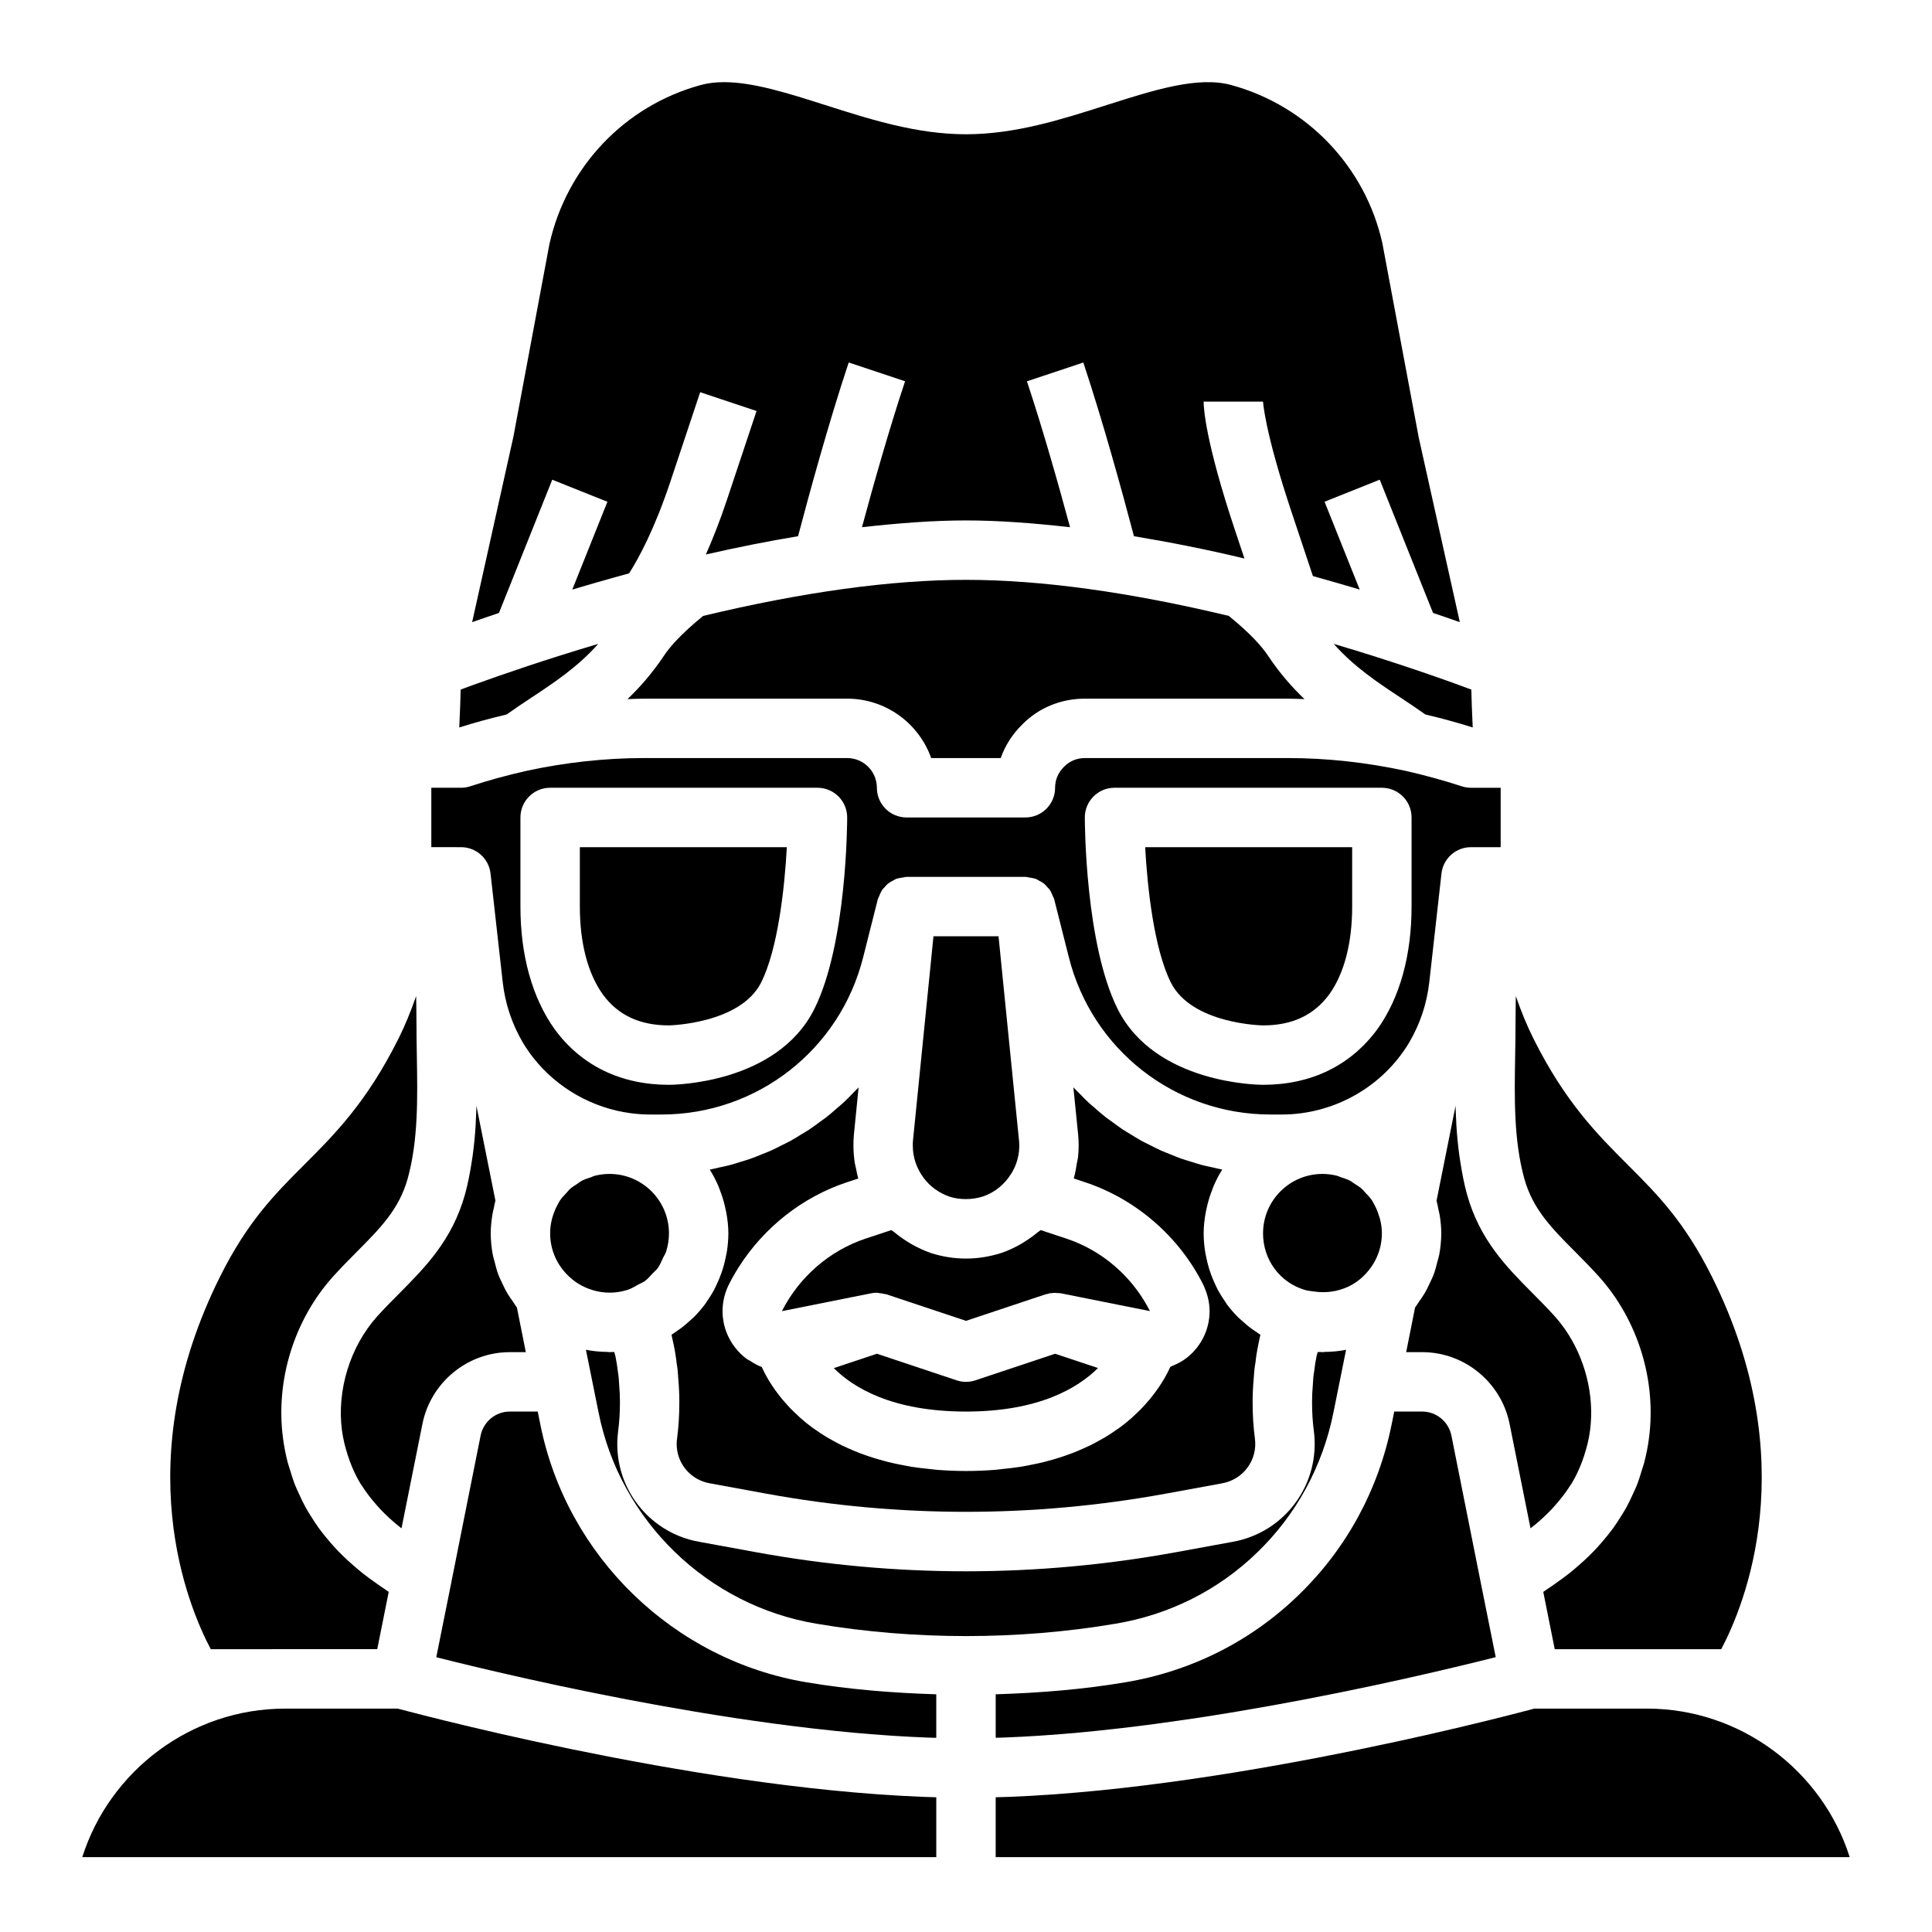
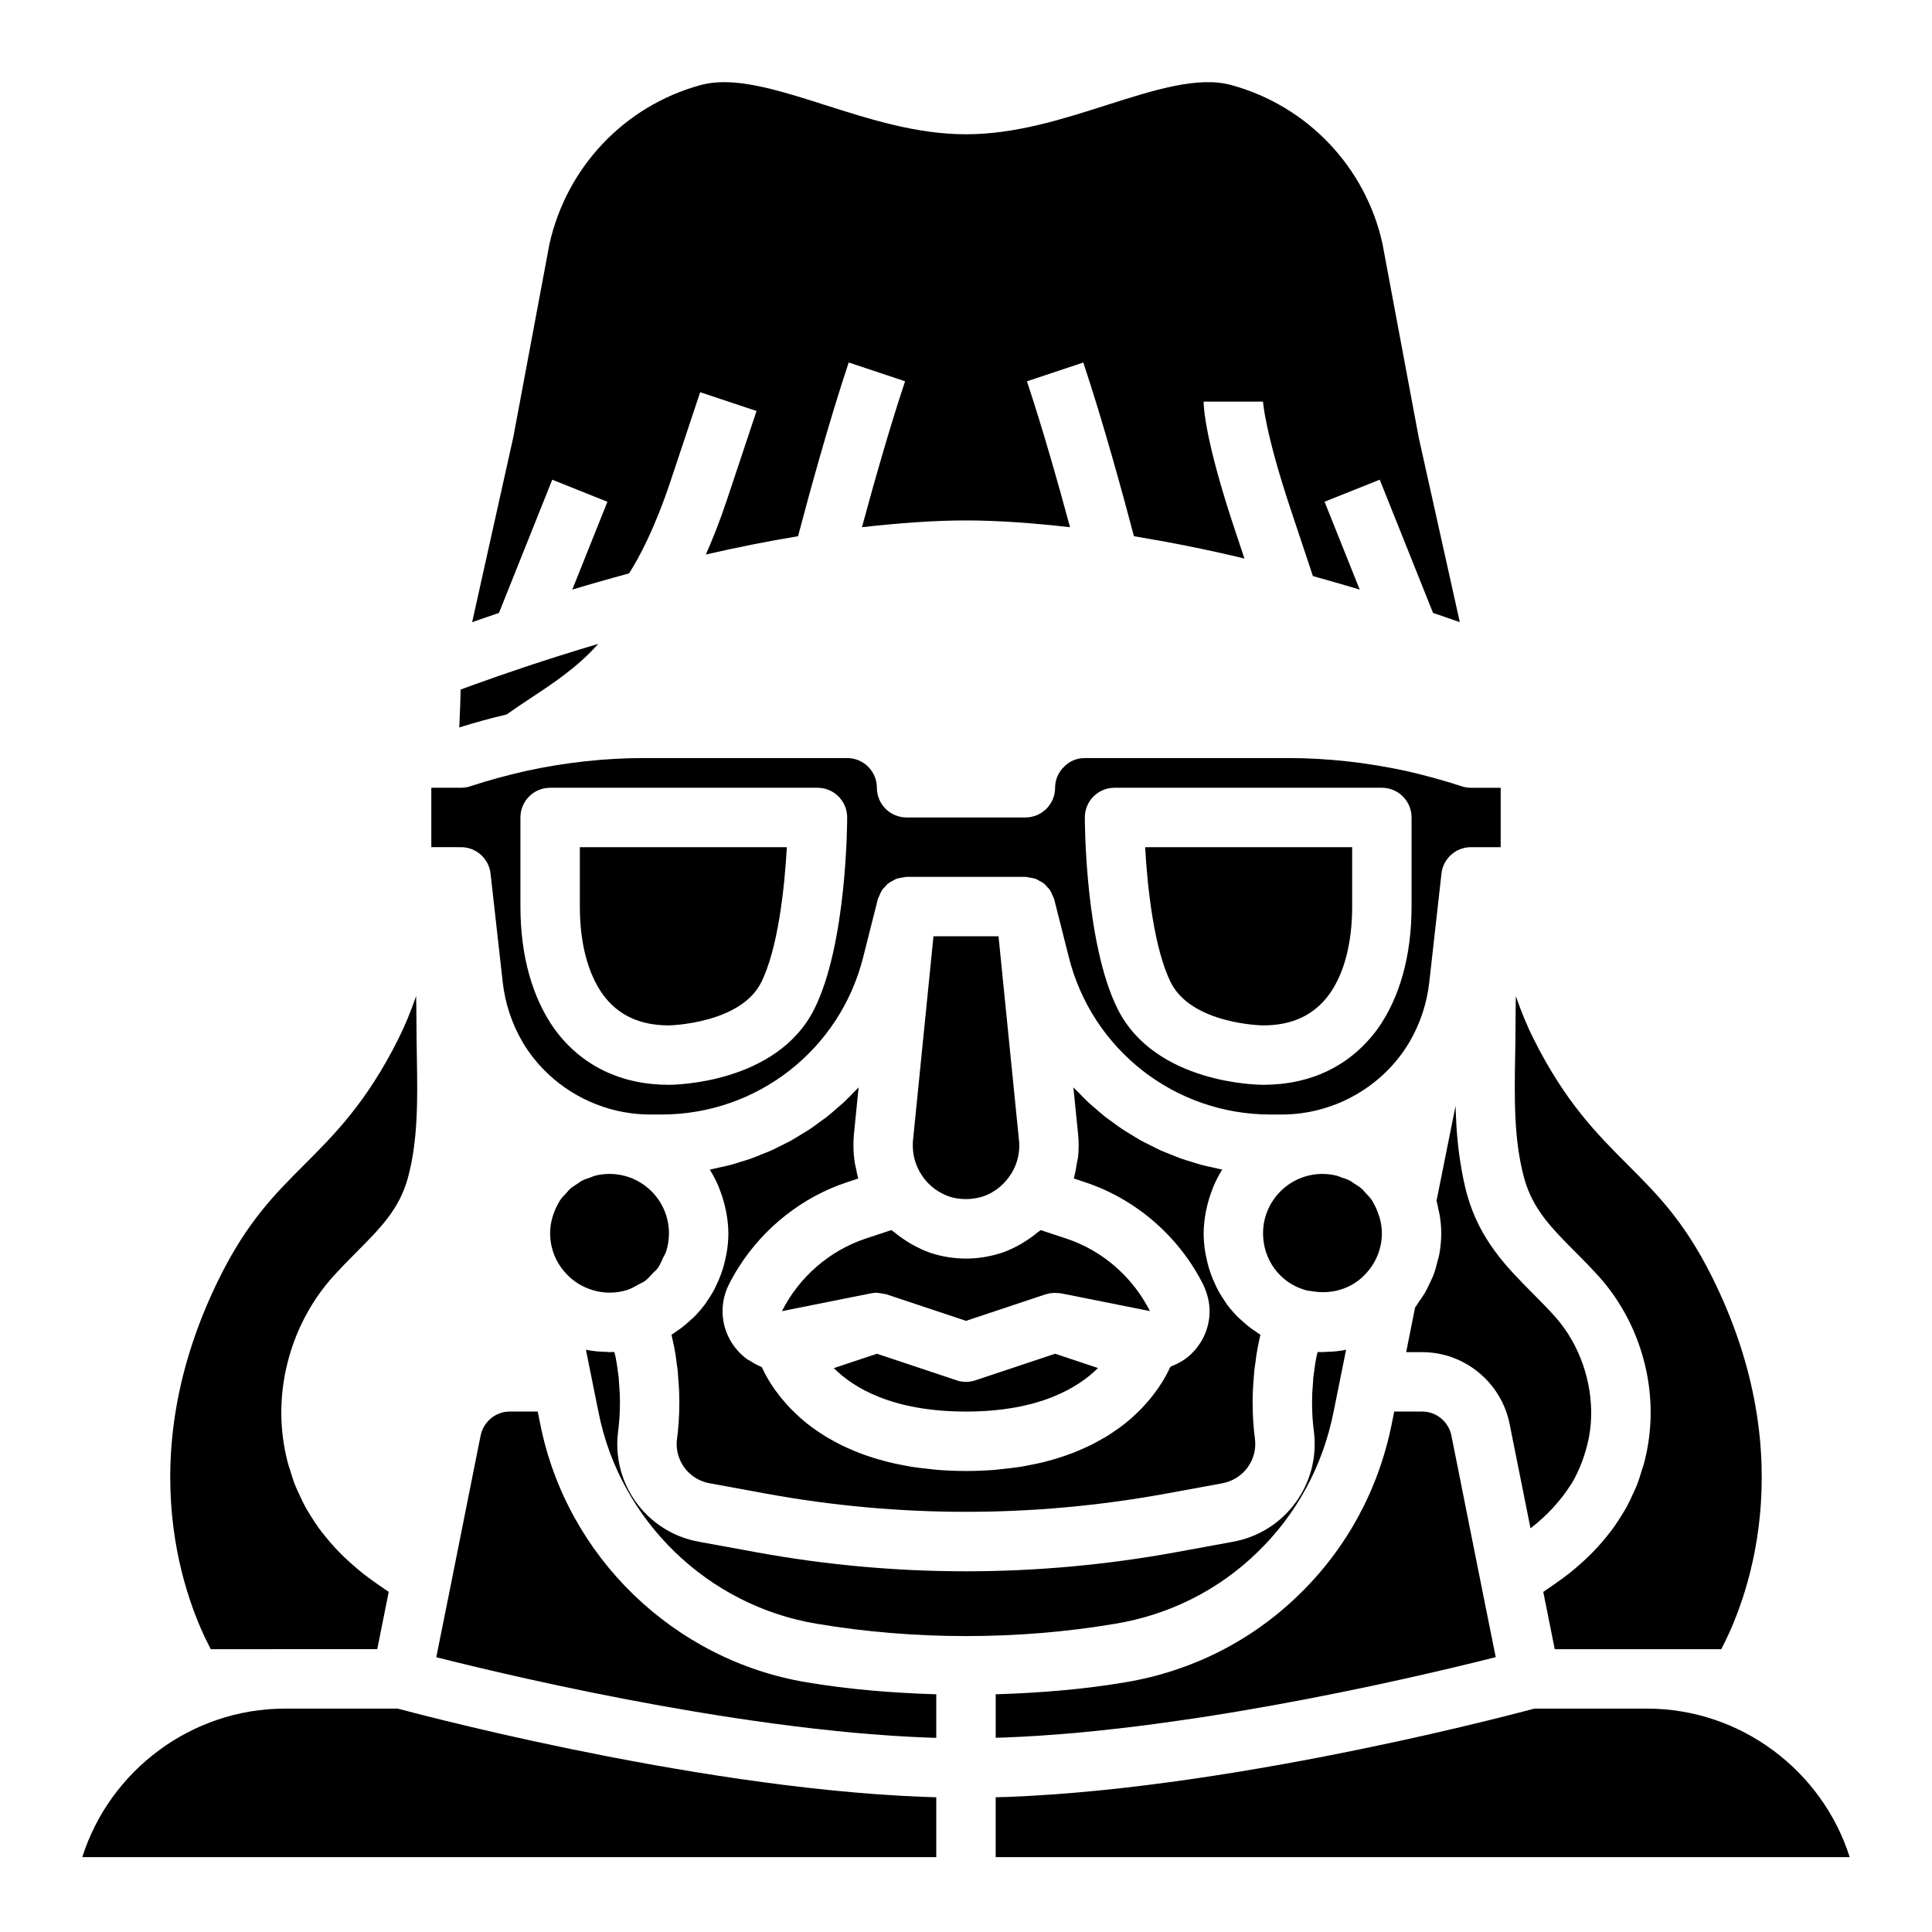
<svg xmlns="http://www.w3.org/2000/svg" fill="#000000" width="800px" height="800px" version="1.1" viewBox="144 144 512 512">
  <g>
    <path d="m321.28 415.74c0.16 0 18.965-0.43 24.445-11.395 4.434-8.863 6.211-25.066 6.797-35.836h-54.855v15.742c0 9.656 2.106 17.711 6.094 23.293 4.019 5.488 9.77 8.195 17.52 8.195z" />
    <path d="m284.8 328.9c6.066-4.012 12.297-8.129 17.734-14.262-13.836 4.098-25.297 8.051-32.617 10.699-0.168 0.062-0.359 0.129-0.527 0.191-0.637 0.23-1.191 0.438-1.762 0.645-0.473 0.176-0.98 0.359-1.402 0.516-0.051 0.02-0.094 0.035-0.145 0.055-0.062 2.582-0.172 6.004-0.371 10.039 4.027-1.27 8.234-2.422 12.551-3.438 2.106-1.512 4.297-2.965 6.539-4.445z" />
    <path d="m266.18 368.51c4.008 0 7.375 3.012 7.82 6.996l3.231 28.812c0.637 5.629 2.414 10.969 5.277 15.883 0.871 1.469 1.832 2.863 2.879 4.188 6.328 8.004 15.637 13.285 25.797 14.629 1.691 0.223 3.41 0.34 5.141 0.34h2.988c25.328 0 47.305-17.168 53.449-41.734l3.863-15.297c0.086-0.34 0.285-0.613 0.41-0.93 0.145-0.363 0.27-0.723 0.465-1.059 0.109-0.191 0.199-0.387 0.324-0.566 0.156-0.227 0.367-0.387 0.547-0.594 0.035-0.039 0.07-0.074 0.105-0.113 0.246-0.273 0.457-0.559 0.734-0.797 0.188-0.156 0.379-0.289 0.578-0.426 0.25-0.172 0.52-0.285 0.785-0.43 0.039-0.02 0.078-0.043 0.117-0.062 0.285-0.148 0.527-0.34 0.832-0.453 0.234-0.09 0.488-0.113 0.734-0.176 0.34-0.09 0.684-0.129 1.035-0.176 0.332-0.043 0.633-0.164 0.965-0.164h31.488c0.348 0 0.656 0.125 0.992 0.168 0.336 0.047 0.66 0.082 0.984 0.168 0.25 0.066 0.512 0.09 0.75 0.18 0.301 0.113 0.547 0.305 0.828 0.449 0.047 0.023 0.094 0.051 0.145 0.078 0.262 0.141 0.523 0.25 0.766 0.418 0.199 0.137 0.391 0.27 0.578 0.426 0.277 0.234 0.488 0.523 0.734 0.793 0.031 0.035 0.066 0.07 0.098 0.105 0.184 0.211 0.398 0.375 0.562 0.609 0.125 0.176 0.211 0.375 0.32 0.562 0.195 0.336 0.32 0.691 0.465 1.055 0.125 0.316 0.324 0.594 0.41 0.934l3.859 15.273c6.148 24.59 28.125 41.758 53.453 41.758h2.992c13.832 0 26.777-7.336 33.812-19.148 0-0.004 0-0.008 0.004-0.008 2.863-4.914 4.641-10.254 5.277-15.891l3.231-28.805c0.441-3.984 3.809-6.996 7.82-6.996h7.871v-15.742h-7.871c-0.836 0-1.66-0.129-2.453-0.391-4.648-1.523-9.602-2.891-14.727-4.059-10.43-2.266-20.992-3.426-31.316-3.426h-53.84c-2.102 0-4.039 0.809-5.461 2.262-1.609 1.566-2.414 3.512-2.414 5.609 0 4.352-3.523 7.871-7.871 7.871h-31.488c-4.348 0-7.871-3.519-7.871-7.871 0-4.344-3.531-7.871-7.871-7.871h-53.844c-10.32 0-20.883 1.16-31.391 3.445-2.523 0.574-5.023 1.203-7.473 1.875-2.457 0.676-4.856 1.398-7.176 2.16-0.793 0.262-1.621 0.391-2.453 0.391h-7.871v15.742h4.566zm173.18-15.746h70.848c4.348 0 7.871 3.519 7.871 7.871v23.617c0 12.961-3.121 24.176-9.02 32.441-7.117 9.703-17.586 14.793-30.34 14.793-1.164 0-28.594-0.23-38.531-20.094-8.602-17.215-8.699-49.395-8.699-50.758 0-4.348 3.523-7.871 7.871-7.871zm-157.44 7.871c0-4.352 3.523-7.871 7.871-7.871h70.848c4.348 0 7.871 3.519 7.871 7.871 0 1.359-0.102 33.539-8.703 50.754-9.934 19.867-37.363 20.098-38.527 20.098-12.754 0-23.223-5.09-30.281-14.715-5.957-8.34-9.078-19.559-9.078-32.52z" />
    <path d="m478.72 415.74c7.75 0 13.5-2.707 17.582-8.273 3.926-5.504 6.035-13.559 6.035-23.215v-15.742h-54.859c0.59 10.77 2.363 26.977 6.797 35.84 5.539 11.082 24.258 11.391 24.445 11.391z" />
    <path d="m273.02 307.53c0.719-0.246 1.441-0.492 2.195-0.75 0.348-0.117 0.66-0.227 1.016-0.348l14.121-35.305 14.621 5.844-9.312 23.281c1.188-0.355 2.371-0.711 3.594-1.07 0.961-0.281 1.934-0.559 2.914-0.844 1.434-0.414 2.883-0.824 4.359-1.234 0.977-0.273 1.949-0.543 2.941-0.812 0.418-0.113 0.824-0.23 1.246-0.344 2.66-4.176 6.773-11.805 10.969-24.391l7.871-23.617 14.938 4.981-7.871 23.617c-1.875 5.625-3.754 10.332-5.562 14.414 8.441-1.941 16.57-3.539 24.434-4.848 2.957-11.23 8.148-30.211 13.422-46.039l14.938 4.981c-4.199 12.602-8.43 27.594-11.422 38.672 9.688-1.09 18.992-1.797 27.57-1.797 8.574 0 17.883 0.707 27.57 1.801-2.992-11.082-7.223-26.074-11.422-38.672l14.938-4.981c5.273 15.824 10.461 34.809 13.422 46.035 9.387 1.562 19.078 3.449 29.281 5.91l-2.535-7.606c-7.879-23.629-8.277-32.445-8.277-33.977h15.742c0.004 0 0.383 7.75 7.469 28.996l5.746 17.238c0.633 0.176 1.23 0.352 1.859 0.527 1.27 0.355 2.516 0.707 3.75 1.062 1.137 0.324 2.262 0.648 3.367 0.973 1.164 0.34 2.293 0.68 3.426 1.02l-9.312-23.281 14.621-5.844 14.121 35.305c0.344 0.117 0.648 0.223 0.984 0.336 0.773 0.262 1.516 0.516 2.25 0.77 0.977 0.336 1.906 0.66 2.812 0.977 0.34 0.117 0.727 0.25 1.055 0.367l-10.875-48.871-9.656-51.582c-4.527-20.211-19.875-36.363-40-41.875-8.809-2.445-20.555 1.316-32.992 5.273-11.941 3.816-24.297 7.762-37.344 7.762-13.051 0-25.402-3.945-37.355-7.758-9.699-3.09-18.98-6.051-26.766-6.051-2.199 0-4.273 0.238-6.211 0.77-20.137 5.519-35.484 21.672-40.066 42.16l-9.547 51.047-10.93 49.129c0.324-0.113 0.711-0.246 1.047-0.363 0.918-0.32 1.859-0.648 2.848-0.988z" />
-     <path d="m529.63 325.17c-0.781-0.281-1.566-0.566-2.438-0.875-0.211-0.074-0.445-0.156-0.66-0.23-1.031-0.363-2.094-0.738-3.231-1.133-0.238-0.082-0.5-0.172-0.742-0.254-1.172-0.406-2.375-0.816-3.652-1.25-0.18-0.062-0.383-0.125-0.566-0.188-1.359-0.457-2.758-0.926-4.227-1.406-0.254-0.082-0.531-0.172-0.785-0.254-1.418-0.461-2.859-0.93-4.363-1.41-0.957-0.305-1.969-0.617-2.957-0.926-0.859-0.27-1.691-0.535-2.574-0.805-1.941-0.598-3.938-1.199-5.988-1.809 5.43 6.129 11.672 10.246 17.75 14.27 2.242 1.484 4.434 2.938 6.539 4.445 4.316 1.016 8.523 2.168 12.551 3.438-0.199-4.035-0.312-7.457-0.371-10.039-0.039-0.016-0.07-0.027-0.109-0.039-0.504-0.188-1.098-0.406-1.668-0.613-0.461-0.168-0.898-0.332-1.402-0.516-0.348-0.137-0.742-0.277-1.105-0.406z" />
    <path d="m442.14 589.84c-11.18 1.883-22.695 2.809-34.27 3.164v11.516c0.301-0.008 0.594-0.008 0.898-0.016 0.551-0.02 1.102-0.031 1.652-0.055 2.859-0.109 5.754-0.258 8.676-0.449 0.574-0.035 1.152-0.078 1.73-0.121 2.961-0.203 5.941-0.438 8.945-0.711 0.086-0.008 0.168-0.016 0.254-0.023 3.066-0.281 6.152-0.609 9.238-0.957 0.617-0.07 1.234-0.137 1.852-0.207 2.957-0.344 5.918-0.711 8.871-1.105 0.637-0.086 1.273-0.172 1.914-0.262 2.906-0.395 5.805-0.809 8.684-1.238 0.184-0.027 0.371-0.055 0.555-0.082 2.977-0.449 5.926-0.926 8.855-1.406 0.691-0.113 1.387-0.227 2.074-0.344 2.781-0.465 5.531-0.945 8.246-1.43 0.707-0.125 1.41-0.254 2.113-0.383 2.469-0.449 4.91-0.902 7.305-1.359 0.508-0.098 1.02-0.195 1.523-0.293 2.488-0.48 4.914-0.961 7.297-1.445 0.734-0.148 1.473-0.297 2.199-0.445 2.352-0.48 4.652-0.961 6.883-1.434 0.715-0.152 1.406-0.301 2.106-0.453 1.98-0.426 3.918-0.848 5.781-1.262 0.453-0.102 0.914-0.203 1.359-0.301 2.004-0.445 3.906-0.879 5.754-1.305 0.645-0.148 1.289-0.297 1.91-0.441 1.723-0.398 3.375-0.789 4.934-1.16 0.676-0.16 1.312-0.312 1.957-0.469 1.215-0.293 2.394-0.578 3.488-0.844 0.453-0.113 0.918-0.223 1.348-0.332 1.266-0.312 2.426-0.602 3.496-0.871 0.211-0.055 0.414-0.105 0.617-0.156l-3.961-19.695v-0.02l-7.793-39.043c-0.754-3.652-3.996-6.328-7.723-6.328h-7.418l-0.688 3.383c-3.5 17.406-12.039 33.062-24.684 45.266-12.57 12.215-28.48 20.219-45.98 23.117z" />
    <path d="m561.36 475.66c2.102 2.121 4.262 4.297 6.41 6.68 10.324 11.531 15.258 27.535 13.219 42.836-0.285 2.199-0.715 4.34-1.254 6.434-0.168 0.648-0.406 1.266-0.598 1.906-0.426 1.422-0.859 2.836-1.402 4.207-0.297 0.742-0.66 1.457-0.988 2.188-0.551 1.219-1.113 2.43-1.762 3.606-0.418 0.758-0.895 1.492-1.352 2.234-0.676 1.094-1.375 2.176-2.137 3.231-0.539 0.742-1.121 1.469-1.703 2.191-0.805 1-1.641 1.98-2.527 2.941-0.656 0.711-1.34 1.414-2.043 2.106-0.934 0.918-1.918 1.816-2.934 2.699-0.77 0.672-1.547 1.336-2.367 1.984-1.07 0.852-2.203 1.672-3.356 2.488-0.879 0.625-1.75 1.25-2.676 1.852-0.312 0.203-0.586 0.426-0.906 0.629l3.039 15.184h44.121c6.102-11.523 22.039-49.715-2.516-98.816-7.301-14.598-14.512-21.809-22.141-29.441-8.184-8.188-16.648-16.645-25.094-33.531-1.684-3.363-3.242-7.133-4.684-11.293-0.031 2.348-0.074 4.699-0.074 6.984 0 2.898-0.051 5.82-0.102 8.742-0.195 11.523-0.379 22.402 2.418 32.633 2.269 8.109 7.184 13.062 13.406 19.328z" />
    <path d="m549.6 549.01c0.086-0.066 0.184-0.129 0.266-0.195 2-1.566 3.785-3.211 5.398-4.914 0.375-0.395 0.715-0.801 1.07-1.203 1.406-1.598 2.676-3.25 3.762-4.973 0.137-0.215 0.305-0.422 0.438-0.637 1.141-1.895 2.039-3.887 2.801-5.934 0.184-0.492 0.348-0.988 0.508-1.488 0.68-2.113 1.238-4.273 1.531-6.547 1.246-9.336-1.332-19.375-6.801-27.098-0.781-1.105-1.621-2.16-2.516-3.16-1.953-2.16-3.945-4.168-5.879-6.113-6.891-6.941-14.023-14.121-17.406-26.223-0.77-2.805-1.301-5.617-1.742-8.422-0.094-0.609-0.195-1.215-0.277-1.82-0.367-2.707-0.637-5.41-0.797-8.105-0.027-0.461-0.035-0.918-0.059-1.379-0.059-1.246-0.129-2.492-0.16-3.734l-5.039 25.148c0.223 0.758 0.34 1.527 0.5 2.293 0.109 0.512 0.254 1.016 0.336 1.531 0.258 1.594 0.414 3.195 0.414 4.809 0 1.906-0.195 3.785-0.531 5.633-0.113 0.613-0.32 1.199-0.469 1.801-0.297 1.211-0.605 2.414-1.043 3.578-0.258 0.684-0.598 1.328-0.902 1.992-0.477 1.035-0.965 2.059-1.555 3.039-0.391 0.652-0.84 1.27-1.281 1.895-0.398 0.562-0.723 1.172-1.156 1.711l-2.359 11.84h4.258c11.188 0 20.922 7.988 23.145 18.988z" />
    <path d="m509.11 465.2c-0.383-1.012-0.875-1.984-1.418-2.918-0.07-0.098-0.133-0.203-0.199-0.301-0.469-0.688-1.051-1.258-1.613-1.852-0.344-0.363-0.645-0.777-1.02-1.105-0.59-0.516-1.258-0.914-1.914-1.336-0.398-0.254-0.758-0.57-1.176-0.785-0.75-0.391-1.559-0.641-2.363-0.906-0.391-0.129-0.75-0.328-1.148-0.426-1.227-0.305-2.5-0.469-3.797-0.469-8.684 0-15.742 7.066-15.742 15.742 0 6.981 4.426 13 11.004 14.977 0.871 0.277 1.707 0.312 2.559 0.445 5.047 0.742 10.18-0.918 13.613-4.672 2.809-2.984 4.312-6.766 4.312-10.746 0-1.793-0.336-3.59-0.996-5.344-0.035-0.102-0.066-0.203-0.102-0.305z" />
-     <path d="m469.64 307.22c-26.309-6.309-49.754-9.555-69.645-9.555-19.895 0-43.348 3.25-69.648 9.559-5.941 4.824-8.965 8.371-10.355 10.496-3.047 4.566-6.332 8.328-9.703 11.555 1.457-0.043 2.922-0.125 4.375-0.125h53.844c10.262 0 19.02 6.582 22.266 15.742h18.426c1.176-3.32 3.098-6.352 5.688-8.871 4.266-4.379 10.211-6.871 16.598-6.871h53.844c1.449 0 2.914 0.082 4.371 0.121-3.363-3.211-6.633-6.957-9.66-11.5-1.426-2.176-4.453-5.723-10.398-10.551z" />
    <path d="m388.28 620.17c-3.606-0.145-7.258-0.355-10.938-0.613-0.367-0.027-0.73-0.047-1.102-0.074-3.586-0.262-7.199-0.578-10.82-0.934-0.469-0.047-0.934-0.09-1.402-0.137-3.555-0.359-7.117-0.762-10.672-1.195-0.531-0.066-1.055-0.129-1.586-0.195-3.523-0.441-7.031-0.914-10.52-1.414-0.543-0.078-1.082-0.156-1.625-0.234-3.461-0.504-6.891-1.031-10.285-1.582-0.551-0.09-1.098-0.18-1.648-0.27-3.387-0.555-6.731-1.125-10.016-1.711-0.504-0.09-1-0.18-1.504-0.27-3.316-0.598-6.578-1.199-9.758-1.812-0.402-0.078-0.793-0.156-1.195-0.234-3.211-0.621-6.356-1.246-9.391-1.871-0.348-0.07-0.68-0.141-1.027-0.215-3.098-0.641-6.109-1.273-8.984-1.898-0.105-0.023-0.203-0.043-0.305-0.066-2.988-0.648-5.852-1.285-8.562-1.902-0.062-0.016-0.125-0.027-0.188-0.043-2.715-0.617-5.258-1.211-7.648-1.777-0.121-0.027-0.25-0.059-0.375-0.09-2.312-0.551-4.445-1.062-6.414-1.547-0.164-0.039-0.332-0.082-0.492-0.121-1.965-0.484-3.727-0.926-5.301-1.324-0.078-0.02-0.152-0.039-0.23-0.059-1.609-0.41-2.988-0.762-4.137-1.062-0.008 0-0.012-0.004-0.02-0.004-1.184-0.297-2.102-0.539-2.746-0.711h-29.895c-24.75 0-46.414 16.391-53.691 39.359h226.32v-15.867c-1.062-0.031-2.129-0.059-3.199-0.102-0.215-0.008-0.43-0.012-0.648-0.023z" />
    <path d="m287.18 521.42-0.68-3.344h-7.418c-3.723 0-6.969 2.676-7.715 6.367l-7.789 39.02v0.02l-3.961 19.695c0.203 0.051 0.406 0.102 0.617 0.156 1.07 0.27 2.231 0.559 3.496 0.871 0.434 0.105 0.895 0.219 1.348 0.332 1.094 0.27 2.273 0.555 3.488 0.844 0.645 0.156 1.281 0.309 1.957 0.469 1.559 0.371 3.211 0.758 4.934 1.16 0.621 0.145 1.27 0.293 1.91 0.441 1.848 0.426 3.75 0.859 5.754 1.305 0.445 0.098 0.906 0.199 1.359 0.301 1.863 0.414 3.801 0.836 5.781 1.262 0.699 0.148 1.391 0.301 2.106 0.453 2.231 0.473 4.531 0.953 6.883 1.434 0.723 0.148 1.461 0.297 2.199 0.445 2.387 0.48 4.812 0.965 7.297 1.445 0.504 0.098 1.016 0.195 1.523 0.293 2.394 0.457 4.836 0.91 7.305 1.359 0.703 0.129 1.402 0.258 2.113 0.383 2.715 0.484 5.465 0.965 8.246 1.43 0.688 0.117 1.383 0.23 2.074 0.344 2.93 0.48 5.875 0.957 8.855 1.406 0.184 0.027 0.371 0.055 0.555 0.082 2.879 0.434 5.777 0.844 8.684 1.238 0.637 0.086 1.273 0.176 1.914 0.262 2.953 0.391 5.914 0.762 8.871 1.105 0.617 0.07 1.234 0.141 1.852 0.207 3.086 0.348 6.172 0.676 9.238 0.957 0.086 0.008 0.168 0.012 0.254 0.023 3.004 0.273 5.984 0.508 8.945 0.711 0.578 0.039 1.156 0.082 1.73 0.121 2.922 0.188 5.816 0.34 8.676 0.449 0.555 0.02 1.102 0.035 1.652 0.055 0.293-0.004 0.586-0.008 0.887 0v-11.516c-11.574-0.355-23.094-1.281-34.289-3.164-35.285-5.852-63.688-33.352-70.652-68.422z" />
    <path d="m219.49 581.05h24.484l3.043-15.188c-0.316-0.199-0.586-0.418-0.898-0.621-0.941-0.609-1.824-1.246-2.719-1.879-1.137-0.805-2.254-1.613-3.312-2.453-0.832-0.66-1.625-1.34-2.41-2.023-1-0.871-1.969-1.754-2.891-2.66-0.719-0.703-1.41-1.418-2.082-2.144-0.871-0.945-1.691-1.91-2.484-2.891-0.598-0.742-1.195-1.488-1.746-2.25-0.746-1.027-1.426-2.09-2.09-3.156-0.477-0.766-0.965-1.527-1.398-2.312-0.629-1.145-1.176-2.324-1.711-3.508-0.344-0.758-0.723-1.504-1.031-2.281-0.531-1.34-0.957-2.727-1.371-4.113-0.199-0.668-0.453-1.316-0.625-1.996-0.535-2.094-0.965-4.231-1.25-6.426-2.027-15.277 2.906-31.281 13.207-42.789 2.172-2.406 4.332-4.582 6.434-6.703 6.223-6.266 11.137-11.215 13.418-19.371 2.785-10.188 2.602-21.062 2.406-32.586-0.047-2.926-0.098-5.848-0.098-8.746 0-2.285-0.047-4.641-0.086-6.988-1.438 4.156-3 7.93-4.684 11.293-8.445 16.891-16.91 25.348-25.094 33.531-7.629 7.633-14.84 14.844-22.141 29.441-24.551 49.105-8.609 87.297-2.508 98.82z" />
    <path d="m580.5 596.8h-29.895c-0.645 0.172-1.562 0.418-2.742 0.723-0.008 0-0.012 0.004-0.02 0.004-1.148 0.301-2.527 0.656-4.137 1.062-0.078 0.02-0.152 0.039-0.23 0.059-1.574 0.398-3.336 0.84-5.301 1.324-0.16 0.039-0.328 0.082-0.492 0.121-1.973 0.484-4.102 1-6.414 1.547-0.121 0.027-0.25 0.059-0.375 0.09-2.394 0.566-4.934 1.16-7.648 1.777-0.059 0.012-0.125 0.027-0.188 0.043-2.711 0.617-5.574 1.254-8.562 1.902-0.105 0.023-0.199 0.043-0.305 0.066-2.875 0.625-5.887 1.258-8.984 1.898-0.348 0.07-0.68 0.141-1.027 0.215-3.035 0.625-6.18 1.25-9.391 1.871-0.402 0.078-0.793 0.156-1.195 0.234-3.18 0.613-6.441 1.215-9.758 1.812-0.504 0.09-1 0.18-1.504 0.27-3.289 0.586-6.629 1.156-10.016 1.711-0.551 0.09-1.098 0.18-1.648 0.27-3.394 0.547-6.824 1.074-10.285 1.582-0.543 0.078-1.082 0.156-1.625 0.234-3.488 0.5-7 0.973-10.52 1.414-0.527 0.066-1.055 0.129-1.586 0.195-3.555 0.434-7.117 0.836-10.672 1.195-0.469 0.047-0.934 0.09-1.402 0.137-3.621 0.355-7.234 0.672-10.82 0.934-0.367 0.027-0.734 0.047-1.102 0.074-3.68 0.258-7.332 0.473-10.938 0.613-0.219 0.008-0.43 0.012-0.648 0.02-1.074 0.031-2.141 0.062-3.203 0.09v15.871h226.32c-7.277-22.973-28.941-39.359-53.691-39.359z" />
    <path d="m477.17 555.42c10.355-9.992 17.332-22.809 20.203-37.078l3.062-15.191 0.289-1.445c-1.867 0.383-3.785 0.543-5.707 0.57-0.188 0.008-0.367 0.062-0.555 0.062-0.18 0-0.359-0.039-0.539-0.043-0.242-0.008-0.48 0.023-0.723 0.012-0.078 0.367-0.227 0.742-0.297 1.109-0.285 1.367-0.48 2.606-0.609 3.844-0.266 1.547-0.309 2.484-0.359 3.484-0.156 1.762-0.227 3.258-0.227 4.82 0 2.773 0.156 5.297 0.48 7.688 1.805 14.008-7.652 26.883-21.535 29.352l-14.996 2.746c-36.93 6.742-74.379 6.758-111.31 0l-15.035-2.754c-12.566-2.207-21.73-13.113-21.73-25.93 0-1.055 0.098-2.113 0.203-3.168 0.352-2.637 0.508-5.16 0.508-7.934 0-1.562-0.07-3.059-0.207-4.559-0.074-1.262-0.117-2.199-0.289-3.137-0.223-1.844-0.418-3.082-0.676-4.312-0.086-0.426-0.23-0.824-0.324-1.246-0.227 0.012-0.453-0.016-0.68-0.012-0.191 0-0.383 0.039-0.578 0.039-0.199 0-0.387-0.059-0.582-0.062-1.91-0.031-3.82-0.188-5.676-0.57l0.293 1.473 3.055 15.148c5.699 28.715 28.934 51.199 57.809 55.988 25.809 4.352 53.352 4.352 79.113 0 14.34-2.375 27.344-8.91 37.621-18.895z" />
    <path d="m476.73 504.99c0.094-1.137 0.371-2.898 0.738-4.652 0.16-0.859 0.348-1.73 0.555-2.606-0.332-0.199-0.625-0.445-0.945-0.656-0.59-0.387-1.168-0.777-1.727-1.199-0.676-0.512-1.312-1.062-1.941-1.625-0.48-0.43-0.977-0.836-1.426-1.293-1-1.012-1.938-2.082-2.789-3.219-0.234-0.316-0.422-0.668-0.648-0.992-0.633-0.918-1.234-1.859-1.766-2.844-0.258-0.48-0.477-0.977-0.711-1.473-0.426-0.898-0.812-1.809-1.156-2.75-0.188-0.523-0.367-1.047-0.527-1.582-0.305-1.012-0.547-2.043-0.754-3.094-0.094-0.48-0.211-0.953-0.281-1.445-0.227-1.539-0.371-3.109-0.371-4.711 0-1.945 0.234-3.828 0.574-5.676 0.094-0.52 0.215-1.02 0.336-1.531 0.34-1.441 0.773-2.836 1.305-4.195 0.152-0.391 0.273-0.789 0.438-1.168 0.656-1.5 1.398-2.957 2.273-4.328-0.871-0.16-1.719-0.391-2.578-0.578-0.918-0.203-1.84-0.379-2.742-0.617-1.02-0.27-2.012-0.598-3.012-0.91-0.848-0.266-1.707-0.5-2.539-0.797-1.027-0.363-2.019-0.789-3.027-1.199-0.777-0.316-1.566-0.602-2.332-0.945-1.027-0.461-2.019-0.984-3.023-1.492-0.707-0.359-1.43-0.688-2.125-1.07-1.023-0.562-2.012-1.191-3.004-1.805-0.633-0.391-1.285-0.75-1.902-1.16-1.008-0.668-1.973-1.395-2.945-2.109-0.566-0.418-1.156-0.805-1.707-1.238-0.977-0.766-1.902-1.59-2.836-2.406-0.508-0.441-1.039-0.855-1.531-1.312-0.914-0.844-1.77-1.746-2.641-2.637-0.469-0.484-0.969-0.938-1.426-1.434-0.023-0.027-0.055-0.051-0.078-0.078l1.262 12.559c0.188 1.93 0.176 3.852-0.008 5.746-0.062 0.637-0.246 1.246-0.348 1.875-0.199 1.246-0.387 2.492-0.742 3.699-0.027 0.09-0.027 0.184-0.055 0.27l3.035 1.008c13.449 4.473 24.832 14.344 31.238 27.066 1.168 2.492 1.711 4.805 1.711 7.09 0 4.711-2.125 9.156-5.832 12.191-1.242 1.016-2.641 1.738-4.09 2.324-0.18 0.074-0.328 0.223-0.508 0.289-0.004 0.008-0.012 0.023-0.016 0.031-0.074 0.168-0.18 0.379-0.27 0.57-0.125 0.266-0.246 0.523-0.402 0.832-0.121 0.238-0.266 0.496-0.406 0.754-0.176 0.324-0.355 0.648-0.562 1.008-0.168 0.289-0.355 0.586-0.547 0.895-0.238 0.383-0.488 0.766-0.762 1.172-0.219 0.324-0.441 0.645-0.684 0.98-0.309 0.43-0.645 0.867-0.992 1.316-0.27 0.344-0.531 0.68-0.824 1.035-0.398 0.48-0.84 0.969-1.289 1.461-0.305 0.336-0.594 0.664-0.926 1.004-0.566 0.582-1.195 1.168-1.832 1.758-0.277 0.254-0.52 0.508-0.809 0.762-0.953 0.836-1.98 1.668-3.094 2.488-0.258 0.191-0.559 0.371-0.824 0.559-0.883 0.625-1.793 1.242-2.781 1.844-0.465 0.281-0.977 0.547-1.461 0.824-0.863 0.488-1.742 0.973-2.68 1.438-0.586 0.289-1.203 0.559-1.82 0.836-0.938 0.422-1.895 0.828-2.902 1.219-0.68 0.262-1.383 0.512-2.094 0.758-1.043 0.359-2.129 0.695-3.246 1.016-0.766 0.219-1.535 0.434-2.34 0.633-1.191 0.297-2.441 0.551-3.711 0.793-0.82 0.156-1.621 0.328-2.477 0.461-1.449 0.23-2.988 0.398-4.539 0.559-0.773 0.078-1.5 0.188-2.297 0.25-2.402 0.18-4.894 0.293-7.531 0.293s-5.133-0.113-7.531-0.297c-0.797-0.062-1.527-0.168-2.297-0.25-1.551-0.16-3.09-0.328-4.539-0.559-0.852-0.137-1.652-0.305-2.473-0.461-1.273-0.246-2.527-0.5-3.719-0.797-0.801-0.199-1.57-0.414-2.336-0.633-1.117-0.32-2.203-0.656-3.246-1.016-0.707-0.242-1.406-0.492-2.082-0.75-1.02-0.391-1.988-0.805-2.93-1.23-0.605-0.273-1.215-0.539-1.789-0.82-0.953-0.469-1.844-0.961-2.723-1.457-0.473-0.27-0.969-0.527-1.418-0.801-1.016-0.621-1.957-1.258-2.867-1.902-0.238-0.168-0.508-0.332-0.738-0.5-1.121-0.824-2.156-1.664-3.117-2.508-0.25-0.219-0.461-0.438-0.699-0.656-0.68-0.625-1.344-1.246-1.945-1.863-0.305-0.316-0.574-0.621-0.859-0.934-0.473-0.52-0.938-1.031-1.359-1.535-0.277-0.332-0.527-0.652-0.781-0.977-0.367-0.469-0.715-0.926-1.039-1.375-0.227-0.316-0.441-0.621-0.645-0.926-0.293-0.438-0.562-0.848-0.816-1.254-0.172-0.273-0.336-0.539-0.488-0.801-0.23-0.395-0.43-0.754-0.621-1.109-0.125-0.234-0.254-0.465-0.363-0.68-0.164-0.324-0.297-0.598-0.426-0.875-0.086-0.184-0.184-0.379-0.258-0.543-0.004-0.008-0.012-0.023-0.016-0.031-0.023-0.008-0.043-0.027-0.066-0.035-1.098-0.402-2.109-1.004-3.094-1.652-0.246-0.16-0.527-0.246-0.766-0.418-1.191-0.879-2.273-1.926-3.207-3.144-3.68-4.797-4.297-11.156-1.617-16.582 0.805-1.598 1.688-3.152 2.641-4.652 6.676-10.516 16.859-18.562 28.617-22.477l3.062-1.016c-0.262-0.848-0.406-1.723-0.586-2.59-0.098-0.477-0.246-0.938-0.32-1.418-0.238-1.512-0.375-3.043-0.375-4.594 0-0.984 0.016-2.066 0.121-3.051l1.25-12.484c-0.031 0.035-0.066 0.062-0.098 0.098-0.324 0.352-0.676 0.668-1.008 1.016-0.992 1.039-1.992 2.07-3.047 3.043-0.445 0.41-0.922 0.781-1.379 1.18-0.98 0.859-1.957 1.727-2.988 2.535-0.527 0.414-1.09 0.785-1.633 1.184-0.996 0.734-1.98 1.48-3.016 2.164-0.609 0.402-1.254 0.758-1.875 1.141-1.004 0.617-1.996 1.25-3.031 1.82-0.695 0.383-1.418 0.711-2.129 1.07-0.996 0.504-1.984 1.027-3.008 1.488-0.781 0.352-1.594 0.645-2.391 0.969-0.984 0.398-1.961 0.816-2.969 1.172-0.852 0.301-1.727 0.543-2.59 0.812-0.984 0.305-1.957 0.633-2.961 0.895-0.914 0.242-1.848 0.418-2.773 0.625-0.852 0.188-1.691 0.418-2.555 0.574 0.875 1.371 1.617 2.824 2.273 4.328 0.168 0.383 0.285 0.781 0.438 1.168 0.531 1.355 0.965 2.754 1.305 4.195 0.121 0.508 0.242 1.012 0.336 1.531 0.348 1.84 0.582 3.723 0.582 5.668 0 1.594-0.148 3.152-0.375 4.691-0.07 0.48-0.184 0.941-0.277 1.41-0.207 1.059-0.453 2.102-0.762 3.121-0.156 0.512-0.324 1.016-0.508 1.516-0.355 0.98-0.758 1.934-1.207 2.871-0.211 0.441-0.406 0.887-0.637 1.316-0.602 1.125-1.277 2.203-2.012 3.242-0.133 0.188-0.242 0.395-0.379 0.578-0.895 1.211-1.887 2.348-2.949 3.418-0.285 0.285-0.598 0.539-0.895 0.812-0.812 0.754-1.652 1.477-2.543 2.148-0.422 0.316-0.859 0.609-1.297 0.902-0.414 0.277-0.797 0.594-1.227 0.855 0.207 0.883 0.398 1.77 0.582 2.668 0.355 1.691 0.633 3.453 0.82 5.195 0.203 0.977 0.328 2.559 0.422 4.234 0.156 1.715 0.25 3.676 0.25 5.727 0 3.488-0.203 6.688-0.617 9.793-0.027 0.27-0.094 0.793-0.094 1.309 0 5.16 3.688 9.539 8.766 10.434l15.09 2.766c35.039 6.394 70.59 6.387 105.64 0l15.027-2.754c5.637-1.008 9.453-6.18 8.727-11.801-0.41-3.059-0.613-6.258-0.613-9.746 0-2.051 0.094-4.012 0.27-5.988 0.078-1.414 0.203-2.996 0.496-4.578z" />
-     <path d="m274.84 464.26c0.152-0.695 0.254-1.402 0.453-2.09l-5.031-25.102c-0.027 1.25-0.098 2.5-0.156 3.754-0.023 0.449-0.031 0.891-0.055 1.34-0.156 2.707-0.426 5.422-0.797 8.133-0.082 0.59-0.18 1.176-0.27 1.766-0.441 2.812-0.973 5.621-1.742 8.426-3.394 12.145-10.523 19.328-17.418 26.27-1.934 1.945-3.926 3.953-5.898 6.133-7.144 7.981-10.715 19.566-9.297 30.211 0.297 2.281 0.855 4.445 1.535 6.562 0.16 0.496 0.324 0.992 0.504 1.48 0.762 2.055 1.664 4.051 2.805 5.949 0.129 0.211 0.293 0.41 0.426 0.621 1.086 1.727 2.363 3.383 3.773 4.988 0.352 0.402 0.695 0.809 1.066 1.203 1.617 1.703 3.398 3.348 5.398 4.914 0.086 0.066 0.184 0.129 0.27 0.195l5.543-27.664c2.219-11.027 11.949-19.012 23.141-19.012h4.258l-2.359-11.84c-0.414-0.516-0.723-1.094-1.102-1.629-0.484-0.68-0.969-1.348-1.395-2.059-0.543-0.91-0.988-1.859-1.434-2.816-0.336-0.723-0.703-1.422-0.98-2.168-0.422-1.125-0.715-2.289-1.004-3.461-0.156-0.633-0.375-1.242-0.492-1.891-0.336-1.844-0.531-3.719-0.531-5.625 0-1.699 0.18-3.387 0.457-5.055 0.086-0.516 0.219-1.023 0.332-1.535z" />
    <path d="m384.27 472.92c-1.145-0.719-2.227-1.5-3.254-2.356-0.254-0.211-0.555-0.359-0.801-0.578l-6.867 2.273c-9.504 3.168-17.578 10.172-22.129 19.211l23.625-4.727c0.504-0.102 1.023-0.156 1.539-0.156 0.258 0 0.508 0.098 0.762 0.125 0.422 0.039 0.82 0.094 1.223 0.199 0.168 0.043 0.34 0.027 0.504 0.082l21.129 7.043 21.125-7.043c0.211-0.07 0.434-0.074 0.648-0.125 0.137-0.035 0.25-0.125 0.391-0.152 0.125-0.023 0.262 0.02 0.391 0 0.289-0.039 0.566-0.086 0.859-0.09 0.238-0.008 0.465 0.031 0.703 0.047 0.348 0.023 0.699 0 1.047 0.07l23.578 4.711c-3.449-6.828-8.824-12.434-15.281-16.141-2.16-1.238-4.441-2.266-6.812-3.055l-6.856-2.273c-0.238 0.211-0.527 0.355-0.773 0.562-1.027 0.859-2.106 1.645-3.246 2.363-0.445 0.281-0.879 0.57-1.34 0.828-1.566 0.875-3.191 1.664-4.926 2.266-3.227 1.027-6.363 1.527-9.508 1.527h-0.008c-3.152 0.004-6.266-0.496-9.324-1.477-1.785-0.617-3.445-1.418-5.043-2.305-0.469-0.258-0.906-0.551-1.355-0.832z" />
    <path d="m305.54 455.1c-1.301 0-2.578 0.164-3.809 0.465-0.426 0.105-0.809 0.316-1.219 0.457-0.785 0.266-1.578 0.504-2.309 0.887-0.422 0.219-0.781 0.539-1.18 0.797-0.656 0.426-1.332 0.82-1.922 1.34-0.367 0.324-0.652 0.734-0.988 1.09-0.566 0.602-1.16 1.18-1.633 1.875-0.047 0.07-0.094 0.145-0.145 0.215-0.582 1-1.121 2.039-1.52 3.133-0.688 1.82-1.023 3.648-1.023 5.488 0 3.981 1.504 7.766 4.231 10.664 1.98 2.16 4.481 3.641 7.168 4.426 2.871 0.832 5.973 0.879 8.949-0.066 0.07-0.023 0.137-0.035 0.207-0.059 1.02-0.324 1.887-0.887 2.797-1.387 0.574-0.32 1.219-0.539 1.742-0.922 0.781-0.574 1.391-1.32 2.047-2.023 0.445-0.477 0.984-0.871 1.367-1.398 0.602-0.836 0.984-1.805 1.414-2.75 0.242-0.531 0.602-1 0.785-1.562 0.504-1.555 0.781-3.211 0.781-4.922 0-8.68-7.059-15.746-15.742-15.746z" />
    <path d="m404.52 461.07c2.602-0.898 4.961-2.606 6.656-4.859 0.012-0.023 0.027-0.039 0.043-0.062 2.168-2.836 3.176-6.352 2.832-9.887l-5.43-54.133h-17.242l-5.434 54.16c-0.055 0.5-0.039 0.984-0.039 1.414 0 3.019 1.008 5.965 2.914 8.512 1.695 2.254 4.055 3.961 6.828 4.914 2.606 0.844 5.926 0.895 8.871-0.059z" />
    <path d="m402.49 509.8c-0.809 0.27-1.648 0.406-2.488 0.406s-1.68-0.137-2.492-0.406l-21.125-7.043-11.414 3.805c5.184 5.203 15.496 11.516 35.031 11.516 19.406 0 29.75-6.336 34.973-11.531l-11.359-3.789z" />
  </g>
</svg>